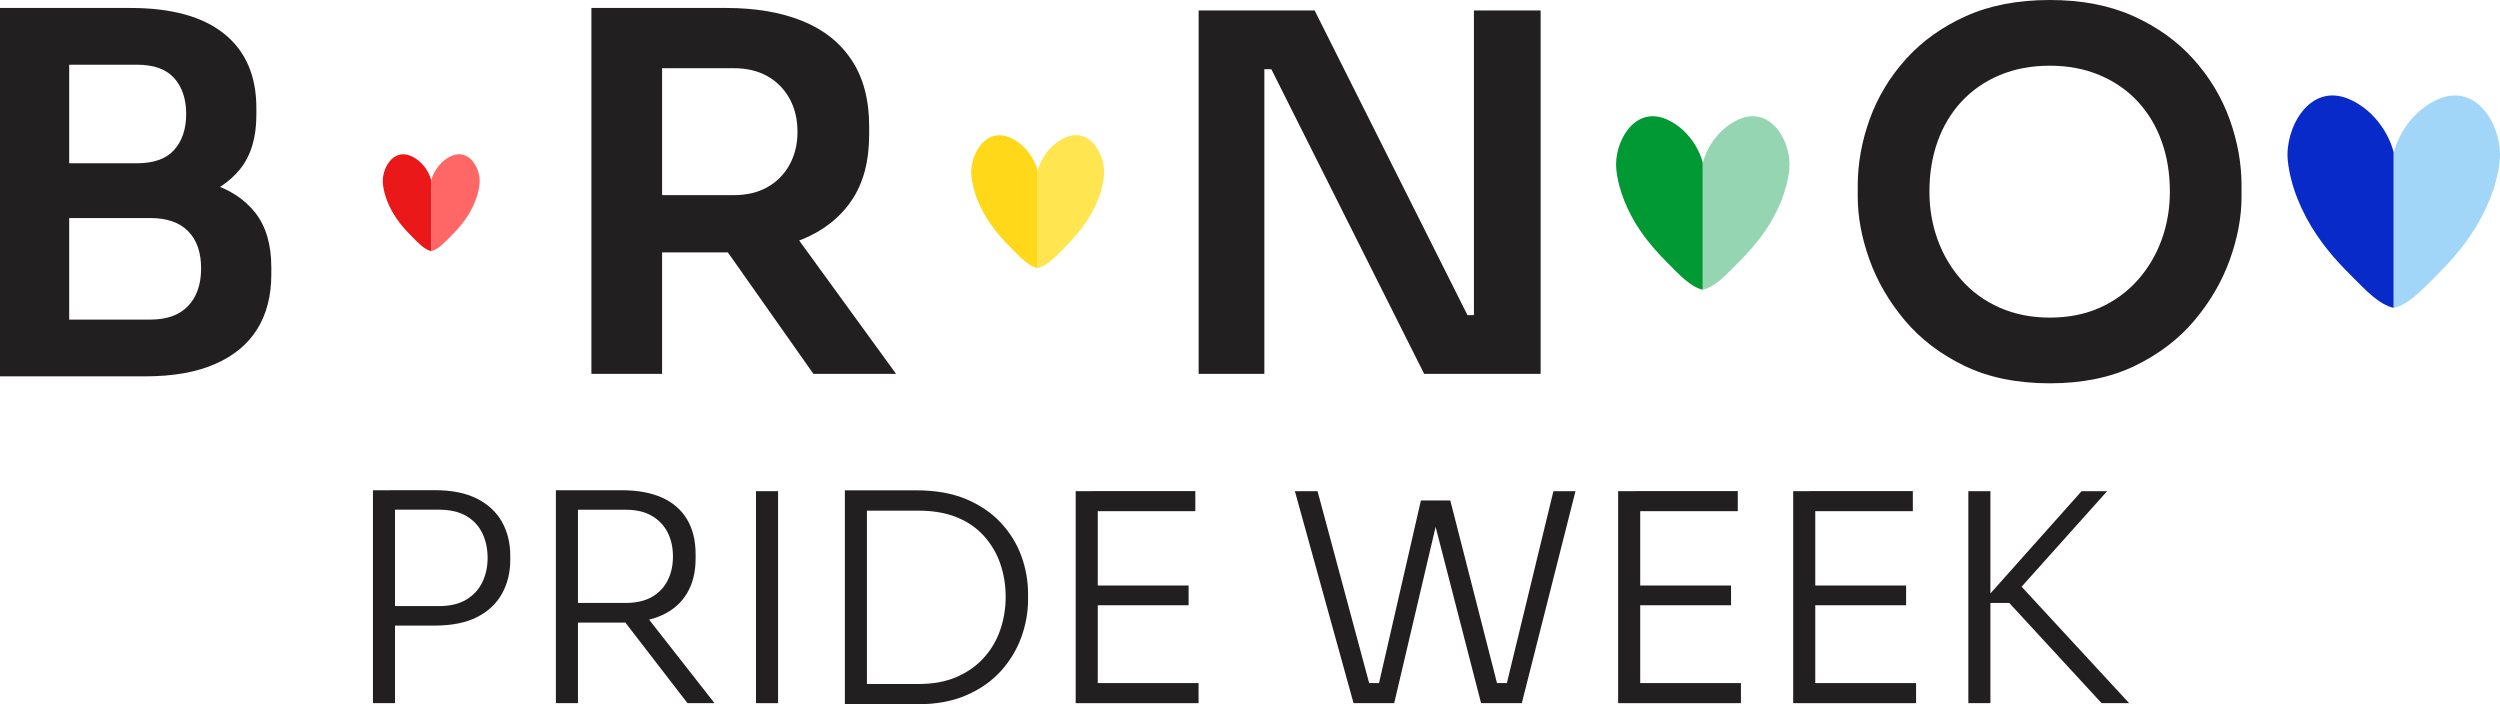
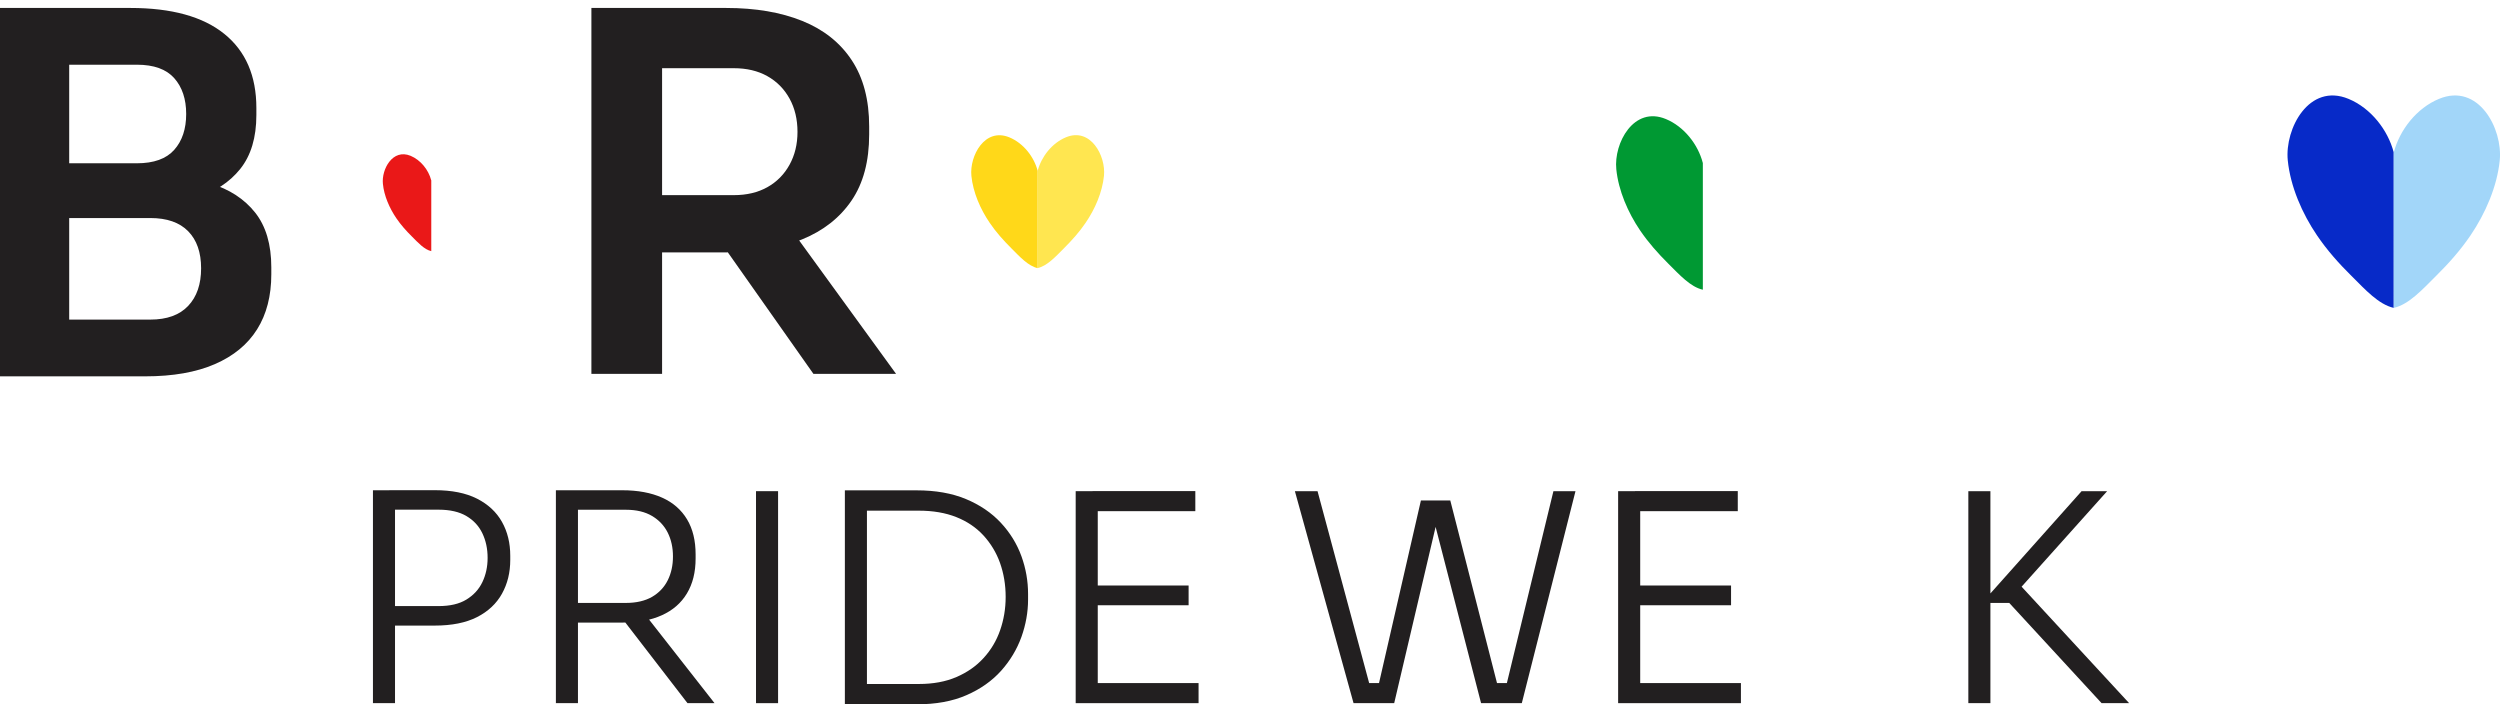
<svg xmlns="http://www.w3.org/2000/svg" width="301.32" height="84.89" version="1.1" viewBox="0 0 301.32 84.89" xml:space="preserve">
  <style type="text/css">
	.st0{fill:#FFD819;}
	.st1{fill:#E2B0C5;}
	.st2{fill:#FFA143;}
	.st3{fill:#FFE650;}
	.st4{fill:#E389AB;}
	.st5{fill:#77C7F0;}
	.st6{fill:#9D4EDD;}
	.st7{fill:#7209B7;}
	.st8{fill:#FF6600;}
	.st9{fill:#ACDCEF;}
	.st10{fill:#072AC8;}
	.st11{fill:#95D5B2;}
	.st12{fill:#A2D6F9;}
	.st13{fill:#EA1818;}
	.st14{fill:#FF6666;}
	.st15{fill:#009933;}
	.st16{fill:#221F20;}
	.st17{display:none;fill:#DA4036;}
	.st18{display:none;fill:#F9D447;}
	.st19{display:none;fill:#1D864C;}
	.st20{display:none;fill:#444898;}
	.st21{clip-path:url(#SVGID_00000134216161087062053820000009910961939400504506_);fill:#FFD819;}
	.st22{clip-path:url(#SVGID_00000134216161087062053820000009910961939400504506_);fill:#E2B0C5;}
	.st23{clip-path:url(#SVGID_00000134216161087062053820000009910961939400504506_);fill:#FFA143;}
	.st24{clip-path:url(#SVGID_00000134216161087062053820000009910961939400504506_);fill:#FFE650;}
	.st25{clip-path:url(#SVGID_00000134216161087062053820000009910961939400504506_);fill:#E389AB;}
	.st26{clip-path:url(#SVGID_00000134216161087062053820000009910961939400504506_);fill:#77C7F0;}
	.st27{clip-path:url(#SVGID_00000134216161087062053820000009910961939400504506_);fill:#9D4EDD;}
	.st28{clip-path:url(#SVGID_00000134216161087062053820000009910961939400504506_);fill:#7209B7;}
	.st29{clip-path:url(#SVGID_00000134216161087062053820000009910961939400504506_);fill:#FF6600;}
	.st30{clip-path:url(#SVGID_00000134216161087062053820000009910961939400504506_);fill:#ACDCEF;}
	.st31{clip-path:url(#SVGID_00000134216161087062053820000009910961939400504506_);fill:#072AC8;}
	.st32{clip-path:url(#SVGID_00000134216161087062053820000009910961939400504506_);fill:#95D5B2;}
	.st33{clip-path:url(#SVGID_00000134216161087062053820000009910961939400504506_);fill:#A2D6F9;}
	.st34{clip-path:url(#SVGID_00000134216161087062053820000009910961939400504506_);fill:#EA1818;}
	.st35{clip-path:url(#SVGID_00000134216161087062053820000009910961939400504506_);fill:#FF6666;}
	.st36{clip-path:url(#SVGID_00000134216161087062053820000009910961939400504506_);fill:#009933;}
	.st37{display:none;}
	.st38{fill:#FFFFFF;}
	.st39{clip-path:url(#SVGID_00000161601877208009905190000007098680057687463312_);fill:#FFD819;}
	.st40{clip-path:url(#SVGID_00000161601877208009905190000007098680057687463312_);fill:#E2B0C5;}
	.st41{clip-path:url(#SVGID_00000161601877208009905190000007098680057687463312_);fill:#FFA143;}
	.st42{clip-path:url(#SVGID_00000161601877208009905190000007098680057687463312_);fill:#FFE650;}
	.st43{clip-path:url(#SVGID_00000161601877208009905190000007098680057687463312_);fill:#E389AB;}
	.st44{clip-path:url(#SVGID_00000161601877208009905190000007098680057687463312_);fill:#77C7F0;}
	.st45{clip-path:url(#SVGID_00000161601877208009905190000007098680057687463312_);fill:#9D4EDD;}
	.st46{clip-path:url(#SVGID_00000161601877208009905190000007098680057687463312_);fill:#7209B7;}
	.st47{clip-path:url(#SVGID_00000161601877208009905190000007098680057687463312_);fill:#FF6600;}
	.st48{clip-path:url(#SVGID_00000161601877208009905190000007098680057687463312_);fill:#ACDCEF;}
	.st49{clip-path:url(#SVGID_00000161601877208009905190000007098680057687463312_);fill:#072AC8;}
	.st50{clip-path:url(#SVGID_00000161601877208009905190000007098680057687463312_);fill:#95D5B2;}
	.st51{clip-path:url(#SVGID_00000161601877208009905190000007098680057687463312_);fill:#A2D6F9;}
	.st52{clip-path:url(#SVGID_00000161601877208009905190000007098680057687463312_);fill:#EA1818;}
	.st53{clip-path:url(#SVGID_00000161601877208009905190000007098680057687463312_);fill:#FF6666;}
	.st54{clip-path:url(#SVGID_00000161601877208009905190000007098680057687463312_);fill:#009933;}
	.st55{clip-path:url(#SVGID_00000118387339411985536440000013635792665221633193_);fill:#FFD819;}
	.st56{clip-path:url(#SVGID_00000118387339411985536440000013635792665221633193_);fill:#E2B0C5;}
	.st57{clip-path:url(#SVGID_00000118387339411985536440000013635792665221633193_);fill:#FFA143;}
	.st58{clip-path:url(#SVGID_00000118387339411985536440000013635792665221633193_);fill:#FFE650;}
	.st59{clip-path:url(#SVGID_00000118387339411985536440000013635792665221633193_);fill:#E389AB;}
	.st60{clip-path:url(#SVGID_00000118387339411985536440000013635792665221633193_);fill:#77C7F0;}
	.st61{clip-path:url(#SVGID_00000118387339411985536440000013635792665221633193_);fill:#9D4EDD;}
	.st62{clip-path:url(#SVGID_00000118387339411985536440000013635792665221633193_);fill:#7209B7;}
	.st63{clip-path:url(#SVGID_00000118387339411985536440000013635792665221633193_);fill:#FF6600;}
	.st64{clip-path:url(#SVGID_00000118387339411985536440000013635792665221633193_);fill:#ACDCEF;}
	.st65{clip-path:url(#SVGID_00000118387339411985536440000013635792665221633193_);fill:#072AC8;}
	.st66{clip-path:url(#SVGID_00000118387339411985536440000013635792665221633193_);fill:#95D5B2;}
	.st67{clip-path:url(#SVGID_00000118387339411985536440000013635792665221633193_);fill:#A2D6F9;}
	.st68{clip-path:url(#SVGID_00000118387339411985536440000013635792665221633193_);fill:#EA1818;}
	.st69{clip-path:url(#SVGID_00000118387339411985536440000013635792665221633193_);fill:#FF6666;}
	.st70{clip-path:url(#SVGID_00000118387339411985536440000013635792665221633193_);fill:#009933;}
	.st71{clip-path:url(#SVGID_00000034067138226880687220000010303040632531668905_);fill:#FFD819;}
	.st72{clip-path:url(#SVGID_00000034067138226880687220000010303040632531668905_);fill:#E2B0C5;}
	.st73{clip-path:url(#SVGID_00000034067138226880687220000010303040632531668905_);fill:#FFA143;}
	.st74{clip-path:url(#SVGID_00000034067138226880687220000010303040632531668905_);fill:#FFE650;}
	.st75{clip-path:url(#SVGID_00000034067138226880687220000010303040632531668905_);fill:#E389AB;}
	.st76{clip-path:url(#SVGID_00000034067138226880687220000010303040632531668905_);fill:#77C7F0;}
	.st77{clip-path:url(#SVGID_00000034067138226880687220000010303040632531668905_);fill:#9D4EDD;}
	.st78{clip-path:url(#SVGID_00000034067138226880687220000010303040632531668905_);fill:#7209B7;}
	.st79{clip-path:url(#SVGID_00000034067138226880687220000010303040632531668905_);fill:#FF6600;}
	.st80{clip-path:url(#SVGID_00000034067138226880687220000010303040632531668905_);fill:#ACDCEF;}
	.st81{clip-path:url(#SVGID_00000034067138226880687220000010303040632531668905_);fill:#072AC8;}
	.st82{clip-path:url(#SVGID_00000034067138226880687220000010303040632531668905_);fill:#95D5B2;}
	.st83{clip-path:url(#SVGID_00000034067138226880687220000010303040632531668905_);fill:#A2D6F9;}
	.st84{clip-path:url(#SVGID_00000034067138226880687220000010303040632531668905_);fill:#EA1818;}
	.st85{clip-path:url(#SVGID_00000034067138226880687220000010303040632531668905_);fill:#FF6666;}
	.st86{clip-path:url(#SVGID_00000034067138226880687220000010303040632531668905_);fill:#009933;}
	.st87{clip-path:url(#SVGID_00000054259334595334161920000006811677914575962522_);fill:#FFD819;}
	.st88{clip-path:url(#SVGID_00000054259334595334161920000006811677914575962522_);fill:#E2B0C5;}
	.st89{clip-path:url(#SVGID_00000054259334595334161920000006811677914575962522_);fill:#FFA143;}
	.st90{clip-path:url(#SVGID_00000054259334595334161920000006811677914575962522_);fill:#FFE650;}
	.st91{clip-path:url(#SVGID_00000054259334595334161920000006811677914575962522_);fill:#E389AB;}
	.st92{clip-path:url(#SVGID_00000054259334595334161920000006811677914575962522_);fill:#77C7F0;}
	.st93{clip-path:url(#SVGID_00000054259334595334161920000006811677914575962522_);fill:#9D4EDD;}
	.st94{clip-path:url(#SVGID_00000054259334595334161920000006811677914575962522_);fill:#7209B7;}
	.st95{clip-path:url(#SVGID_00000054259334595334161920000006811677914575962522_);fill:#FF6600;}
	.st96{clip-path:url(#SVGID_00000054259334595334161920000006811677914575962522_);fill:#ACDCEF;}
	.st97{clip-path:url(#SVGID_00000054259334595334161920000006811677914575962522_);fill:#072AC8;}
	.st98{clip-path:url(#SVGID_00000054259334595334161920000006811677914575962522_);fill:#95D5B2;}
	.st99{clip-path:url(#SVGID_00000054259334595334161920000006811677914575962522_);fill:#A2D6F9;}
	.st100{clip-path:url(#SVGID_00000054259334595334161920000006811677914575962522_);fill:#EA1818;}
	.st101{clip-path:url(#SVGID_00000054259334595334161920000006811677914575962522_);fill:#FF6666;}
	.st102{clip-path:url(#SVGID_00000054259334595334161920000006811677914575962522_);fill:#009933;}
	.st103{clip-path:url(#SVGID_00000026886255837939708110000007408761511859638434_);fill:#FFD819;}
	.st104{clip-path:url(#SVGID_00000026886255837939708110000007408761511859638434_);fill:#E2B0C5;}
	.st105{clip-path:url(#SVGID_00000026886255837939708110000007408761511859638434_);fill:#FFA143;}
	.st106{clip-path:url(#SVGID_00000026886255837939708110000007408761511859638434_);fill:#FFE650;}
	.st107{clip-path:url(#SVGID_00000026886255837939708110000007408761511859638434_);fill:#E389AB;}
	.st108{clip-path:url(#SVGID_00000026886255837939708110000007408761511859638434_);fill:#77C7F0;}
	.st109{clip-path:url(#SVGID_00000026886255837939708110000007408761511859638434_);fill:#9D4EDD;}
	.st110{clip-path:url(#SVGID_00000026886255837939708110000007408761511859638434_);fill:#7209B7;}
	.st111{clip-path:url(#SVGID_00000026886255837939708110000007408761511859638434_);fill:#FF6600;}
	.st112{clip-path:url(#SVGID_00000026886255837939708110000007408761511859638434_);fill:#ACDCEF;}
	.st113{clip-path:url(#SVGID_00000026886255837939708110000007408761511859638434_);fill:#072AC8;}
	.st114{clip-path:url(#SVGID_00000026886255837939708110000007408761511859638434_);fill:#95D5B2;}
	.st115{clip-path:url(#SVGID_00000026886255837939708110000007408761511859638434_);fill:#A2D6F9;}
	.st116{clip-path:url(#SVGID_00000026886255837939708110000007408761511859638434_);fill:#EA1818;}
	.st117{clip-path:url(#SVGID_00000026886255837939708110000007408761511859638434_);fill:#FF6666;}
	.st118{clip-path:url(#SVGID_00000026886255837939708110000007408761511859638434_);fill:#009933;}
	.st119{clip-path:url(#SVGID_00000054977621408811090680000000809781294222718133_);fill:#FFD819;}
	.st120{clip-path:url(#SVGID_00000054977621408811090680000000809781294222718133_);fill:#E2B0C5;}
	.st121{clip-path:url(#SVGID_00000054977621408811090680000000809781294222718133_);fill:#FFA143;}
	.st122{clip-path:url(#SVGID_00000054977621408811090680000000809781294222718133_);fill:#FFE650;}
	.st123{clip-path:url(#SVGID_00000054977621408811090680000000809781294222718133_);fill:#E389AB;}
	.st124{clip-path:url(#SVGID_00000054977621408811090680000000809781294222718133_);fill:#77C7F0;}
	.st125{clip-path:url(#SVGID_00000054977621408811090680000000809781294222718133_);fill:#9D4EDD;}
	.st126{clip-path:url(#SVGID_00000054977621408811090680000000809781294222718133_);fill:#7209B7;}
	.st127{clip-path:url(#SVGID_00000054977621408811090680000000809781294222718133_);fill:#FF6600;}
	.st128{clip-path:url(#SVGID_00000054977621408811090680000000809781294222718133_);fill:#ACDCEF;}
	.st129{clip-path:url(#SVGID_00000054977621408811090680000000809781294222718133_);fill:#072AC8;}
	.st130{clip-path:url(#SVGID_00000054977621408811090680000000809781294222718133_);fill:#95D5B2;}
	.st131{clip-path:url(#SVGID_00000054977621408811090680000000809781294222718133_);fill:#A2D6F9;}
	.st132{clip-path:url(#SVGID_00000054977621408811090680000000809781294222718133_);fill:#EA1818;}
	.st133{clip-path:url(#SVGID_00000054977621408811090680000000809781294222718133_);fill:#FF6666;}
	.st134{clip-path:url(#SVGID_00000054977621408811090680000000809781294222718133_);fill:#009933;}
	.st135{clip-path:url(#SVGID_00000097499818938605557920000015278036038165384884_);fill:#FFD819;}
	.st136{clip-path:url(#SVGID_00000097499818938605557920000015278036038165384884_);fill:#E2B0C5;}
	.st137{clip-path:url(#SVGID_00000097499818938605557920000015278036038165384884_);fill:#FFA143;}
	.st138{clip-path:url(#SVGID_00000097499818938605557920000015278036038165384884_);fill:#FFE650;}
	.st139{clip-path:url(#SVGID_00000097499818938605557920000015278036038165384884_);fill:#E389AB;}
	.st140{clip-path:url(#SVGID_00000097499818938605557920000015278036038165384884_);fill:#77C7F0;}
	.st141{clip-path:url(#SVGID_00000097499818938605557920000015278036038165384884_);fill:#9D4EDD;}
	.st142{clip-path:url(#SVGID_00000097499818938605557920000015278036038165384884_);fill:#7209B7;}
	.st143{clip-path:url(#SVGID_00000097499818938605557920000015278036038165384884_);fill:#FF6600;}
	.st144{clip-path:url(#SVGID_00000097499818938605557920000015278036038165384884_);fill:#ACDCEF;}
	.st145{clip-path:url(#SVGID_00000097499818938605557920000015278036038165384884_);fill:#072AC8;}
	.st146{clip-path:url(#SVGID_00000097499818938605557920000015278036038165384884_);fill:#95D5B2;}
	.st147{clip-path:url(#SVGID_00000097499818938605557920000015278036038165384884_);fill:#A2D6F9;}
	.st148{clip-path:url(#SVGID_00000097499818938605557920000015278036038165384884_);fill:#EA1818;}
	.st149{clip-path:url(#SVGID_00000097499818938605557920000015278036038165384884_);fill:#FF6666;}
	.st150{clip-path:url(#SVGID_00000097499818938605557920000015278036038165384884_);fill:#009933;}
	.st151{display:none;fill:#FFFFFF;}
	.st152{clip-path:url(#SVGID_00000165937916577682764280000002073660003802789040_);fill:#FFD819;}
	.st153{clip-path:url(#SVGID_00000165937916577682764280000002073660003802789040_);fill:#E2B0C5;}
	.st154{clip-path:url(#SVGID_00000165937916577682764280000002073660003802789040_);fill:#FFA143;}
	.st155{clip-path:url(#SVGID_00000165937916577682764280000002073660003802789040_);fill:#FFE650;}
	.st156{clip-path:url(#SVGID_00000165937916577682764280000002073660003802789040_);fill:#E389AB;}
	.st157{clip-path:url(#SVGID_00000165937916577682764280000002073660003802789040_);fill:#77C7F0;}
	.st158{clip-path:url(#SVGID_00000165937916577682764280000002073660003802789040_);fill:#9D4EDD;}
	.st159{clip-path:url(#SVGID_00000165937916577682764280000002073660003802789040_);fill:#7209B7;}
	.st160{clip-path:url(#SVGID_00000165937916577682764280000002073660003802789040_);fill:#FF6600;}
	.st161{clip-path:url(#SVGID_00000165937916577682764280000002073660003802789040_);fill:#ACDCEF;}
	.st162{clip-path:url(#SVGID_00000165937916577682764280000002073660003802789040_);fill:#072AC8;}
	.st163{clip-path:url(#SVGID_00000165937916577682764280000002073660003802789040_);fill:#95D5B2;}
	.st164{clip-path:url(#SVGID_00000165937916577682764280000002073660003802789040_);fill:#A2D6F9;}
	.st165{clip-path:url(#SVGID_00000165937916577682764280000002073660003802789040_);fill:#EA1818;}
	.st166{clip-path:url(#SVGID_00000165937916577682764280000002073660003802789040_);fill:#FF6666;}
	.st167{clip-path:url(#SVGID_00000165937916577682764280000002073660003802789040_);fill:#009933;}
	.st168{display:inline;}
	.st169{display:inline;fill:#EA1818;}
	.st170{display:inline;fill:#FF6666;}
	.st171{display:inline;fill:#FFD819;}
	.st172{display:inline;fill:#FFE650;}
	.st173{display:inline;fill:#009933;}
	.st174{display:inline;fill:#95D5B2;}
	.st175{display:inline;fill:#072AC8;}
	.st176{display:inline;fill:#A2D6F9;}
	.st177{clip-path:url(#SVGID_00000047037268601346914600000017828364773028796560_);fill:#FFD819;}
	.st178{clip-path:url(#SVGID_00000047037268601346914600000017828364773028796560_);fill:#E2B0C5;}
	.st179{clip-path:url(#SVGID_00000047037268601346914600000017828364773028796560_);fill:#FFA143;}
	.st180{clip-path:url(#SVGID_00000047037268601346914600000017828364773028796560_);fill:#FFE650;}
	.st181{clip-path:url(#SVGID_00000047037268601346914600000017828364773028796560_);fill:#E389AB;}
	.st182{clip-path:url(#SVGID_00000047037268601346914600000017828364773028796560_);fill:#77C7F0;}
	.st183{clip-path:url(#SVGID_00000047037268601346914600000017828364773028796560_);fill:#9D4EDD;}
	.st184{clip-path:url(#SVGID_00000047037268601346914600000017828364773028796560_);fill:#7209B7;}
	.st185{clip-path:url(#SVGID_00000047037268601346914600000017828364773028796560_);fill:#FF6600;}
	.st186{clip-path:url(#SVGID_00000047037268601346914600000017828364773028796560_);fill:#ACDCEF;}
	.st187{clip-path:url(#SVGID_00000047037268601346914600000017828364773028796560_);fill:#072AC8;}
	.st188{clip-path:url(#SVGID_00000047037268601346914600000017828364773028796560_);fill:#95D5B2;}
	.st189{clip-path:url(#SVGID_00000047037268601346914600000017828364773028796560_);fill:#A2D6F9;}
	.st190{clip-path:url(#SVGID_00000047037268601346914600000017828364773028796560_);fill:#EA1818;}
	.st191{clip-path:url(#SVGID_00000047037268601346914600000017828364773028796560_);fill:#FF6666;}
	.st192{clip-path:url(#SVGID_00000047037268601346914600000017828364773028796560_);fill:#009933;}
	.st193{fill:#FF595E;}
	.st194{fill:#FFDD1F;}
	.st195{fill:#FFF185;}
	.st196{fill:#208B3A;}
	.st197{fill:#3F37C9;}
	.st198{fill:#BDE0FE;}
	.st199{clip-path:url(#SVGID_00000073002276463987640040000013586215552675737514_);}
	.st200{clip-path:url(#SVGID_00000078034109908556089670000002943803781858447527_);fill:#FFD819;}
	.st201{clip-path:url(#SVGID_00000078034109908556089670000002943803781858447527_);fill:#E2B0C5;}
	.st202{clip-path:url(#SVGID_00000078034109908556089670000002943803781858447527_);fill:#FFA143;}
	.st203{clip-path:url(#SVGID_00000078034109908556089670000002943803781858447527_);fill:#FFE650;}
	.st204{clip-path:url(#SVGID_00000078034109908556089670000002943803781858447527_);fill:#E389AB;}
	.st205{clip-path:url(#SVGID_00000078034109908556089670000002943803781858447527_);fill:#77C7F0;}
	.st206{clip-path:url(#SVGID_00000078034109908556089670000002943803781858447527_);fill:#9D4EDD;}
	.st207{clip-path:url(#SVGID_00000078034109908556089670000002943803781858447527_);fill:#7209B7;}
	.st208{clip-path:url(#SVGID_00000078034109908556089670000002943803781858447527_);fill:#FF6600;}
	.st209{clip-path:url(#SVGID_00000078034109908556089670000002943803781858447527_);fill:#ACDCEF;}
	.st210{clip-path:url(#SVGID_00000078034109908556089670000002943803781858447527_);fill:#072AC8;}
	.st211{clip-path:url(#SVGID_00000078034109908556089670000002943803781858447527_);fill:#95D5B2;}
	.st212{clip-path:url(#SVGID_00000078034109908556089670000002943803781858447527_);fill:#A2D6F9;}
	.st213{clip-path:url(#SVGID_00000078034109908556089670000002943803781858447527_);fill:#EA1818;}
	.st214{clip-path:url(#SVGID_00000078034109908556089670000002943803781858447527_);fill:#FF6666;}
	.st215{clip-path:url(#SVGID_00000078034109908556089670000002943803781858447527_);fill:#009933;}
	.st216{fill:#FE0000;}
	.st217{clip-path:url(#SVGID_00000176763060738720617640000001202730500919844992_);fill:#FFD819;}
	.st218{clip-path:url(#SVGID_00000176763060738720617640000001202730500919844992_);fill:#E2B0C5;}
	.st219{clip-path:url(#SVGID_00000176763060738720617640000001202730500919844992_);fill:#FFA143;}
	.st220{clip-path:url(#SVGID_00000176763060738720617640000001202730500919844992_);fill:#FFE650;}
	.st221{clip-path:url(#SVGID_00000176763060738720617640000001202730500919844992_);fill:#E389AB;}
	.st222{clip-path:url(#SVGID_00000176763060738720617640000001202730500919844992_);fill:#77C7F0;}
	.st223{clip-path:url(#SVGID_00000176763060738720617640000001202730500919844992_);fill:#9D4EDD;}
	.st224{clip-path:url(#SVGID_00000176763060738720617640000001202730500919844992_);fill:#7209B7;}
	.st225{clip-path:url(#SVGID_00000176763060738720617640000001202730500919844992_);fill:#FF6600;}
	.st226{clip-path:url(#SVGID_00000176763060738720617640000001202730500919844992_);fill:#ACDCEF;}
	.st227{clip-path:url(#SVGID_00000176763060738720617640000001202730500919844992_);fill:#072AC8;}
	.st228{clip-path:url(#SVGID_00000176763060738720617640000001202730500919844992_);fill:#95D5B2;}
	.st229{clip-path:url(#SVGID_00000176763060738720617640000001202730500919844992_);fill:#A2D6F9;}
	.st230{clip-path:url(#SVGID_00000176763060738720617640000001202730500919844992_);fill:#EA1818;}
	.st231{clip-path:url(#SVGID_00000176763060738720617640000001202730500919844992_);fill:#FF6666;}
	.st232{clip-path:url(#SVGID_00000176763060738720617640000001202730500919844992_);fill:#009933;}
	.st233{clip-path:url(#SVGID_00000000194188043085060070000009828006180411259825_);fill:#FFD819;}
	.st234{clip-path:url(#SVGID_00000000194188043085060070000009828006180411259825_);fill:#E2B0C5;}
	.st235{clip-path:url(#SVGID_00000000194188043085060070000009828006180411259825_);fill:#FFA143;}
	.st236{clip-path:url(#SVGID_00000000194188043085060070000009828006180411259825_);fill:#FFE650;}
	.st237{clip-path:url(#SVGID_00000000194188043085060070000009828006180411259825_);fill:#E389AB;}
	.st238{clip-path:url(#SVGID_00000000194188043085060070000009828006180411259825_);fill:#77C7F0;}
	.st239{clip-path:url(#SVGID_00000000194188043085060070000009828006180411259825_);fill:#9D4EDD;}
	.st240{clip-path:url(#SVGID_00000000194188043085060070000009828006180411259825_);fill:#7209B7;}
	.st241{clip-path:url(#SVGID_00000000194188043085060070000009828006180411259825_);fill:#FF6600;}
	.st242{clip-path:url(#SVGID_00000000194188043085060070000009828006180411259825_);fill:#ACDCEF;}
	.st243{clip-path:url(#SVGID_00000000194188043085060070000009828006180411259825_);fill:#072AC8;}
	.st244{clip-path:url(#SVGID_00000000194188043085060070000009828006180411259825_);fill:#95D5B2;}
	.st245{clip-path:url(#SVGID_00000000194188043085060070000009828006180411259825_);fill:#A2D6F9;}
	.st246{clip-path:url(#SVGID_00000000194188043085060070000009828006180411259825_);fill:#EA1818;}
	.st247{clip-path:url(#SVGID_00000000194188043085060070000009828006180411259825_);fill:#FF6666;}
	.st248{clip-path:url(#SVGID_00000000194188043085060070000009828006180411259825_);fill:#009933;}
	.st249{clip-path:url(#SVGID_00000097459674854527549880000001388757981757229489_);fill:#FFD819;}
	.st250{clip-path:url(#SVGID_00000097459674854527549880000001388757981757229489_);fill:#E2B0C5;}
	.st251{clip-path:url(#SVGID_00000097459674854527549880000001388757981757229489_);fill:#FFA143;}
	.st252{clip-path:url(#SVGID_00000097459674854527549880000001388757981757229489_);fill:#FFE650;}
	.st253{clip-path:url(#SVGID_00000097459674854527549880000001388757981757229489_);fill:#E389AB;}
	.st254{clip-path:url(#SVGID_00000097459674854527549880000001388757981757229489_);fill:#77C7F0;}
	.st255{clip-path:url(#SVGID_00000097459674854527549880000001388757981757229489_);fill:#9D4EDD;}
	.st256{clip-path:url(#SVGID_00000097459674854527549880000001388757981757229489_);fill:#7209B7;}
	.st257{clip-path:url(#SVGID_00000097459674854527549880000001388757981757229489_);fill:#FF6600;}
	.st258{clip-path:url(#SVGID_00000097459674854527549880000001388757981757229489_);fill:#ACDCEF;}
	.st259{clip-path:url(#SVGID_00000097459674854527549880000001388757981757229489_);fill:#072AC8;}
	.st260{clip-path:url(#SVGID_00000097459674854527549880000001388757981757229489_);fill:#95D5B2;}
	.st261{clip-path:url(#SVGID_00000097459674854527549880000001388757981757229489_);fill:#A2D6F9;}
	.st262{clip-path:url(#SVGID_00000097459674854527549880000001388757981757229489_);fill:#EA1818;}
	.st263{clip-path:url(#SVGID_00000097459674854527549880000001388757981757229489_);fill:#FF6666;}
	.st264{clip-path:url(#SVGID_00000097459674854527549880000001388757981757229489_);fill:#009933;}
	.st265{clip-path:url(#SVGID_00000083795956187050120300000001285940464877234833_);fill:#FFD819;}
	.st266{clip-path:url(#SVGID_00000083795956187050120300000001285940464877234833_);fill:#E2B0C5;}
	.st267{clip-path:url(#SVGID_00000083795956187050120300000001285940464877234833_);fill:#FFA143;}
	.st268{clip-path:url(#SVGID_00000083795956187050120300000001285940464877234833_);fill:#FFE650;}
	.st269{clip-path:url(#SVGID_00000083795956187050120300000001285940464877234833_);fill:#E389AB;}
	.st270{clip-path:url(#SVGID_00000083795956187050120300000001285940464877234833_);fill:#77C7F0;}
	.st271{clip-path:url(#SVGID_00000083795956187050120300000001285940464877234833_);fill:#9D4EDD;}
	.st272{clip-path:url(#SVGID_00000083795956187050120300000001285940464877234833_);fill:#7209B7;}
	.st273{clip-path:url(#SVGID_00000083795956187050120300000001285940464877234833_);fill:#FF6600;}
	.st274{clip-path:url(#SVGID_00000083795956187050120300000001285940464877234833_);fill:#ACDCEF;}
	.st275{clip-path:url(#SVGID_00000083795956187050120300000001285940464877234833_);fill:#072AC8;}
	.st276{clip-path:url(#SVGID_00000083795956187050120300000001285940464877234833_);fill:#95D5B2;}
	.st277{clip-path:url(#SVGID_00000083795956187050120300000001285940464877234833_);fill:#A2D6F9;}
	.st278{clip-path:url(#SVGID_00000083795956187050120300000001285940464877234833_);fill:#EA1818;}
	.st279{clip-path:url(#SVGID_00000083795956187050120300000001285940464877234833_);fill:#FF6666;}
	.st280{clip-path:url(#SVGID_00000083795956187050120300000001285940464877234833_);fill:#009933;}
	.st281{clip-path:url(#SVGID_00000036250528807822437860000002815587538694321557_);fill:#FFD819;}
	.st282{clip-path:url(#SVGID_00000036250528807822437860000002815587538694321557_);fill:#E2B0C5;}
	.st283{clip-path:url(#SVGID_00000036250528807822437860000002815587538694321557_);fill:#FFA143;}
	.st284{clip-path:url(#SVGID_00000036250528807822437860000002815587538694321557_);fill:#FFE650;}
	.st285{clip-path:url(#SVGID_00000036250528807822437860000002815587538694321557_);fill:#E389AB;}
	.st286{clip-path:url(#SVGID_00000036250528807822437860000002815587538694321557_);fill:#77C7F0;}
	.st287{clip-path:url(#SVGID_00000036250528807822437860000002815587538694321557_);fill:#9D4EDD;}
	.st288{clip-path:url(#SVGID_00000036250528807822437860000002815587538694321557_);fill:#7209B7;}
	.st289{clip-path:url(#SVGID_00000036250528807822437860000002815587538694321557_);fill:#FF6600;}
	.st290{clip-path:url(#SVGID_00000036250528807822437860000002815587538694321557_);fill:#ACDCEF;}
	.st291{clip-path:url(#SVGID_00000036250528807822437860000002815587538694321557_);fill:#072AC8;}
	.st292{clip-path:url(#SVGID_00000036250528807822437860000002815587538694321557_);fill:#95D5B2;}
	.st293{clip-path:url(#SVGID_00000036250528807822437860000002815587538694321557_);fill:#A2D6F9;}
	.st294{clip-path:url(#SVGID_00000036250528807822437860000002815587538694321557_);fill:#EA1818;}
	.st295{clip-path:url(#SVGID_00000036250528807822437860000002815587538694321557_);fill:#FF6666;}
	.st296{clip-path:url(#SVGID_00000036250528807822437860000002815587538694321557_);fill:#009933;}
	.st297{clip-path:url(#SVGID_00000031206905056121477510000000895749077050173058_);fill:#FFD819;}
	.st298{clip-path:url(#SVGID_00000031206905056121477510000000895749077050173058_);fill:#E2B0C5;}
	.st299{clip-path:url(#SVGID_00000031206905056121477510000000895749077050173058_);fill:#FFA143;}
	.st300{clip-path:url(#SVGID_00000031206905056121477510000000895749077050173058_);fill:#FFE650;}
	.st301{clip-path:url(#SVGID_00000031206905056121477510000000895749077050173058_);fill:#E389AB;}
	.st302{clip-path:url(#SVGID_00000031206905056121477510000000895749077050173058_);fill:#77C7F0;}
	.st303{clip-path:url(#SVGID_00000031206905056121477510000000895749077050173058_);fill:#9D4EDD;}
	.st304{clip-path:url(#SVGID_00000031206905056121477510000000895749077050173058_);fill:#7209B7;}
	.st305{clip-path:url(#SVGID_00000031206905056121477510000000895749077050173058_);fill:#FF6600;}
	.st306{clip-path:url(#SVGID_00000031206905056121477510000000895749077050173058_);fill:#ACDCEF;}
	.st307{clip-path:url(#SVGID_00000031206905056121477510000000895749077050173058_);fill:#072AC8;}
	.st308{clip-path:url(#SVGID_00000031206905056121477510000000895749077050173058_);fill:#95D5B2;}
	.st309{clip-path:url(#SVGID_00000031206905056121477510000000895749077050173058_);fill:#A2D6F9;}
	.st310{clip-path:url(#SVGID_00000031206905056121477510000000895749077050173058_);fill:#EA1818;}
	.st311{clip-path:url(#SVGID_00000031206905056121477510000000895749077050173058_);fill:#FF6666;}
	.st312{clip-path:url(#SVGID_00000031206905056121477510000000895749077050173058_);fill:#009933;}
	.st313{clip-path:url(#SVGID_00000171716468615915056290000003643894565932587908_);fill:#FFD819;}
	.st314{clip-path:url(#SVGID_00000171716468615915056290000003643894565932587908_);fill:#E2B0C5;}
	.st315{clip-path:url(#SVGID_00000171716468615915056290000003643894565932587908_);fill:#FFA143;}
	.st316{clip-path:url(#SVGID_00000171716468615915056290000003643894565932587908_);fill:#FFE650;}
	.st317{clip-path:url(#SVGID_00000171716468615915056290000003643894565932587908_);fill:#E389AB;}
	.st318{clip-path:url(#SVGID_00000171716468615915056290000003643894565932587908_);fill:#77C7F0;}
	.st319{clip-path:url(#SVGID_00000171716468615915056290000003643894565932587908_);fill:#9D4EDD;}
	.st320{clip-path:url(#SVGID_00000171716468615915056290000003643894565932587908_);fill:#7209B7;}
	.st321{clip-path:url(#SVGID_00000171716468615915056290000003643894565932587908_);fill:#FF6600;}
	.st322{clip-path:url(#SVGID_00000171716468615915056290000003643894565932587908_);fill:#ACDCEF;}
	.st323{clip-path:url(#SVGID_00000171716468615915056290000003643894565932587908_);fill:#072AC8;}
	.st324{clip-path:url(#SVGID_00000171716468615915056290000003643894565932587908_);fill:#95D5B2;}
	.st325{clip-path:url(#SVGID_00000171716468615915056290000003643894565932587908_);fill:#A2D6F9;}
	.st326{clip-path:url(#SVGID_00000171716468615915056290000003643894565932587908_);fill:#EA1818;}
	.st327{clip-path:url(#SVGID_00000171716468615915056290000003643894565932587908_);fill:#FF6666;}
	.st328{clip-path:url(#SVGID_00000171716468615915056290000003643894565932587908_);fill:#009933;}
	.st329{clip-path:url(#SVGID_00000145021571490242632630000011907632345959418759_);fill:#FFD819;}
	.st330{clip-path:url(#SVGID_00000145021571490242632630000011907632345959418759_);fill:#E2B0C5;}
	.st331{clip-path:url(#SVGID_00000145021571490242632630000011907632345959418759_);fill:#FFA143;}
	.st332{clip-path:url(#SVGID_00000145021571490242632630000011907632345959418759_);fill:#FFE650;}
	.st333{clip-path:url(#SVGID_00000145021571490242632630000011907632345959418759_);fill:#E389AB;}
	.st334{clip-path:url(#SVGID_00000145021571490242632630000011907632345959418759_);fill:#77C7F0;}
	.st335{clip-path:url(#SVGID_00000145021571490242632630000011907632345959418759_);fill:#9D4EDD;}
	.st336{clip-path:url(#SVGID_00000145021571490242632630000011907632345959418759_);fill:#7209B7;}
	.st337{clip-path:url(#SVGID_00000145021571490242632630000011907632345959418759_);fill:#FF6600;}
	.st338{clip-path:url(#SVGID_00000145021571490242632630000011907632345959418759_);fill:#ACDCEF;}
	.st339{clip-path:url(#SVGID_00000145021571490242632630000011907632345959418759_);fill:#072AC8;}
	.st340{clip-path:url(#SVGID_00000145021571490242632630000011907632345959418759_);fill:#95D5B2;}
	.st341{clip-path:url(#SVGID_00000145021571490242632630000011907632345959418759_);fill:#A2D6F9;}
	.st342{clip-path:url(#SVGID_00000145021571490242632630000011907632345959418759_);fill:#EA1818;}
	.st343{clip-path:url(#SVGID_00000145021571490242632630000011907632345959418759_);fill:#FF6666;}
	.st344{clip-path:url(#SVGID_00000145021571490242632630000011907632345959418759_);fill:#009933;}
	.st345{clip-path:url(#SVGID_00000041981607506199307380000004837054499451034766_);fill:#FFD819;}
	.st346{clip-path:url(#SVGID_00000041981607506199307380000004837054499451034766_);fill:#E2B0C5;}
	.st347{clip-path:url(#SVGID_00000041981607506199307380000004837054499451034766_);fill:#FFA143;}
	.st348{clip-path:url(#SVGID_00000041981607506199307380000004837054499451034766_);fill:#FFE650;}
	.st349{clip-path:url(#SVGID_00000041981607506199307380000004837054499451034766_);fill:#E389AB;}
	.st350{clip-path:url(#SVGID_00000041981607506199307380000004837054499451034766_);fill:#77C7F0;}
	.st351{clip-path:url(#SVGID_00000041981607506199307380000004837054499451034766_);fill:#9D4EDD;}
	.st352{clip-path:url(#SVGID_00000041981607506199307380000004837054499451034766_);fill:#7209B7;}
	.st353{clip-path:url(#SVGID_00000041981607506199307380000004837054499451034766_);fill:#FF6600;}
	.st354{clip-path:url(#SVGID_00000041981607506199307380000004837054499451034766_);fill:#ACDCEF;}
	.st355{clip-path:url(#SVGID_00000041981607506199307380000004837054499451034766_);fill:#072AC8;}
	.st356{clip-path:url(#SVGID_00000041981607506199307380000004837054499451034766_);fill:#95D5B2;}
	.st357{clip-path:url(#SVGID_00000041981607506199307380000004837054499451034766_);fill:#A2D6F9;}
	.st358{clip-path:url(#SVGID_00000041981607506199307380000004837054499451034766_);fill:#EA1818;}
	.st359{clip-path:url(#SVGID_00000041981607506199307380000004837054499451034766_);fill:#FF6666;}
	.st360{clip-path:url(#SVGID_00000041981607506199307380000004837054499451034766_);fill:#009933;}
	.st361{clip-path:url(#SVGID_00000024701307246151405890000013116419610729760190_);fill:#FFD819;}
	.st362{clip-path:url(#SVGID_00000024701307246151405890000013116419610729760190_);fill:#E2B0C5;}
	.st363{clip-path:url(#SVGID_00000024701307246151405890000013116419610729760190_);fill:#FFA143;}
	.st364{clip-path:url(#SVGID_00000024701307246151405890000013116419610729760190_);fill:#FFE650;}
	.st365{clip-path:url(#SVGID_00000024701307246151405890000013116419610729760190_);fill:#E389AB;}
	.st366{clip-path:url(#SVGID_00000024701307246151405890000013116419610729760190_);fill:#77C7F0;}
	.st367{clip-path:url(#SVGID_00000024701307246151405890000013116419610729760190_);fill:#9D4EDD;}
	.st368{clip-path:url(#SVGID_00000024701307246151405890000013116419610729760190_);fill:#7209B7;}
	.st369{clip-path:url(#SVGID_00000024701307246151405890000013116419610729760190_);fill:#FF6600;}
	.st370{clip-path:url(#SVGID_00000024701307246151405890000013116419610729760190_);fill:#ACDCEF;}
	.st371{clip-path:url(#SVGID_00000024701307246151405890000013116419610729760190_);fill:#072AC8;}
	.st372{clip-path:url(#SVGID_00000024701307246151405890000013116419610729760190_);fill:#95D5B2;}
	.st373{clip-path:url(#SVGID_00000024701307246151405890000013116419610729760190_);fill:#A2D6F9;}
	.st374{clip-path:url(#SVGID_00000024701307246151405890000013116419610729760190_);fill:#EA1818;}
	.st375{clip-path:url(#SVGID_00000024701307246151405890000013116419610729760190_);fill:#FF6666;}
	.st376{clip-path:url(#SVGID_00000024701307246151405890000013116419610729760190_);fill:#009933;}
	.st377{clip-path:url(#SVGID_00000133516197184921390590000011743912940517768090_);fill:#FFD819;}
	.st378{clip-path:url(#SVGID_00000133516197184921390590000011743912940517768090_);fill:#E2B0C5;}
	.st379{clip-path:url(#SVGID_00000133516197184921390590000011743912940517768090_);fill:#FFA143;}
	.st380{clip-path:url(#SVGID_00000133516197184921390590000011743912940517768090_);fill:#FFE650;}
	.st381{clip-path:url(#SVGID_00000133516197184921390590000011743912940517768090_);fill:#E389AB;}
	.st382{clip-path:url(#SVGID_00000133516197184921390590000011743912940517768090_);fill:#77C7F0;}
	.st383{clip-path:url(#SVGID_00000133516197184921390590000011743912940517768090_);fill:#9D4EDD;}
	.st384{clip-path:url(#SVGID_00000133516197184921390590000011743912940517768090_);fill:#7209B7;}
	.st385{clip-path:url(#SVGID_00000133516197184921390590000011743912940517768090_);fill:#FF6600;}
	.st386{clip-path:url(#SVGID_00000133516197184921390590000011743912940517768090_);fill:#ACDCEF;}
	.st387{clip-path:url(#SVGID_00000133516197184921390590000011743912940517768090_);fill:#072AC8;}
	.st388{clip-path:url(#SVGID_00000133516197184921390590000011743912940517768090_);fill:#95D5B2;}
	.st389{clip-path:url(#SVGID_00000133516197184921390590000011743912940517768090_);fill:#A2D6F9;}
	.st390{clip-path:url(#SVGID_00000133516197184921390590000011743912940517768090_);fill:#EA1818;}
	.st391{clip-path:url(#SVGID_00000133516197184921390590000011743912940517768090_);fill:#FF6666;}
	.st392{clip-path:url(#SVGID_00000133516197184921390590000011743912940517768090_);fill:#009933;}
	.st393{clip-path:url(#SVGID_00000177469790302754805770000002151981709664648361_);fill:#FFD819;}
	.st394{clip-path:url(#SVGID_00000177469790302754805770000002151981709664648361_);fill:#E2B0C5;}
	.st395{clip-path:url(#SVGID_00000177469790302754805770000002151981709664648361_);fill:#FFA143;}
	.st396{clip-path:url(#SVGID_00000177469790302754805770000002151981709664648361_);fill:#FFE650;}
	.st397{clip-path:url(#SVGID_00000177469790302754805770000002151981709664648361_);fill:#E389AB;}
	.st398{clip-path:url(#SVGID_00000177469790302754805770000002151981709664648361_);fill:#77C7F0;}
	.st399{clip-path:url(#SVGID_00000177469790302754805770000002151981709664648361_);fill:#9D4EDD;}
	.st400{clip-path:url(#SVGID_00000177469790302754805770000002151981709664648361_);fill:#7209B7;}
	.st401{clip-path:url(#SVGID_00000177469790302754805770000002151981709664648361_);fill:#FF6600;}
	.st402{clip-path:url(#SVGID_00000177469790302754805770000002151981709664648361_);fill:#ACDCEF;}
	.st403{clip-path:url(#SVGID_00000177469790302754805770000002151981709664648361_);fill:#072AC8;}
	.st404{clip-path:url(#SVGID_00000177469790302754805770000002151981709664648361_);fill:#95D5B2;}
	.st405{clip-path:url(#SVGID_00000177469790302754805770000002151981709664648361_);fill:#A2D6F9;}
	.st406{clip-path:url(#SVGID_00000177469790302754805770000002151981709664648361_);fill:#EA1818;}
	.st407{clip-path:url(#SVGID_00000177469790302754805770000002151981709664648361_);fill:#FF6666;}
	.st408{clip-path:url(#SVGID_00000177469790302754805770000002151981709664648361_);fill:#009933;}
	.st409{clip-path:url(#SVGID_00000024001528072370159940000014379032052735845280_);fill:#FFD819;}
	.st410{clip-path:url(#SVGID_00000024001528072370159940000014379032052735845280_);fill:#E2B0C5;}
	.st411{clip-path:url(#SVGID_00000024001528072370159940000014379032052735845280_);fill:#FFA143;}
	.st412{clip-path:url(#SVGID_00000024001528072370159940000014379032052735845280_);fill:#FFE650;}
	.st413{clip-path:url(#SVGID_00000024001528072370159940000014379032052735845280_);fill:#E389AB;}
	.st414{clip-path:url(#SVGID_00000024001528072370159940000014379032052735845280_);fill:#77C7F0;}
	.st415{clip-path:url(#SVGID_00000024001528072370159940000014379032052735845280_);fill:#9D4EDD;}
	.st416{clip-path:url(#SVGID_00000024001528072370159940000014379032052735845280_);fill:#7209B7;}
	.st417{clip-path:url(#SVGID_00000024001528072370159940000014379032052735845280_);fill:#FF6600;}
	.st418{clip-path:url(#SVGID_00000024001528072370159940000014379032052735845280_);fill:#ACDCEF;}
	.st419{clip-path:url(#SVGID_00000024001528072370159940000014379032052735845280_);fill:#072AC8;}
	.st420{clip-path:url(#SVGID_00000024001528072370159940000014379032052735845280_);fill:#95D5B2;}
	.st421{clip-path:url(#SVGID_00000024001528072370159940000014379032052735845280_);fill:#A2D6F9;}
	.st422{clip-path:url(#SVGID_00000024001528072370159940000014379032052735845280_);fill:#EA1818;}
	.st423{clip-path:url(#SVGID_00000024001528072370159940000014379032052735845280_);fill:#FF6666;}
	.st424{clip-path:url(#SVGID_00000024001528072370159940000014379032052735845280_);fill:#009933;}
	.st425{clip-path:url(#SVGID_00000119087822811839716350000008269812438334437271_);fill:#FFD819;}
	.st426{clip-path:url(#SVGID_00000119087822811839716350000008269812438334437271_);fill:#E2B0C5;}
	.st427{clip-path:url(#SVGID_00000119087822811839716350000008269812438334437271_);fill:#FFA143;}
	.st428{clip-path:url(#SVGID_00000119087822811839716350000008269812438334437271_);fill:#FFE650;}
	.st429{clip-path:url(#SVGID_00000119087822811839716350000008269812438334437271_);fill:#E389AB;}
	.st430{clip-path:url(#SVGID_00000119087822811839716350000008269812438334437271_);fill:#77C7F0;}
	.st431{clip-path:url(#SVGID_00000119087822811839716350000008269812438334437271_);fill:#9D4EDD;}
	.st432{clip-path:url(#SVGID_00000119087822811839716350000008269812438334437271_);fill:#7209B7;}
	.st433{clip-path:url(#SVGID_00000119087822811839716350000008269812438334437271_);fill:#FF6600;}
	.st434{clip-path:url(#SVGID_00000119087822811839716350000008269812438334437271_);fill:#ACDCEF;}
	.st435{clip-path:url(#SVGID_00000119087822811839716350000008269812438334437271_);fill:#072AC8;}
	.st436{clip-path:url(#SVGID_00000119087822811839716350000008269812438334437271_);fill:#95D5B2;}
	.st437{clip-path:url(#SVGID_00000119087822811839716350000008269812438334437271_);fill:#A2D6F9;}
	.st438{clip-path:url(#SVGID_00000119087822811839716350000008269812438334437271_);fill:#EA1818;}
	.st439{clip-path:url(#SVGID_00000119087822811839716350000008269812438334437271_);fill:#FF6666;}
	.st440{clip-path:url(#SVGID_00000119087822811839716350000008269812438334437271_);fill:#009933;}
	.st441{clip-path:url(#SVGID_00000121969138225177849380000003268875800202384016_);fill:#FFD819;}
	.st442{clip-path:url(#SVGID_00000121969138225177849380000003268875800202384016_);fill:#E2B0C5;}
	.st443{clip-path:url(#SVGID_00000121969138225177849380000003268875800202384016_);fill:#FFA143;}
	.st444{clip-path:url(#SVGID_00000121969138225177849380000003268875800202384016_);fill:#FFE650;}
	.st445{clip-path:url(#SVGID_00000121969138225177849380000003268875800202384016_);fill:#E389AB;}
	.st446{clip-path:url(#SVGID_00000121969138225177849380000003268875800202384016_);fill:#77C7F0;}
	.st447{clip-path:url(#SVGID_00000121969138225177849380000003268875800202384016_);fill:#9D4EDD;}
	.st448{clip-path:url(#SVGID_00000121969138225177849380000003268875800202384016_);fill:#7209B7;}
	.st449{clip-path:url(#SVGID_00000121969138225177849380000003268875800202384016_);fill:#FF6600;}
	.st450{clip-path:url(#SVGID_00000121969138225177849380000003268875800202384016_);fill:#ACDCEF;}
	.st451{clip-path:url(#SVGID_00000121969138225177849380000003268875800202384016_);fill:#072AC8;}
	.st452{clip-path:url(#SVGID_00000121969138225177849380000003268875800202384016_);fill:#95D5B2;}
	.st453{clip-path:url(#SVGID_00000121969138225177849380000003268875800202384016_);fill:#A2D6F9;}
	.st454{clip-path:url(#SVGID_00000121969138225177849380000003268875800202384016_);fill:#EA1818;}
	.st455{clip-path:url(#SVGID_00000121969138225177849380000003268875800202384016_);fill:#FF6666;}
	.st456{clip-path:url(#SVGID_00000121969138225177849380000003268875800202384016_);fill:#009933;}
	.st457{clip-path:url(#SVGID_00000033353472119014540320000005987608312515504558_);fill:#FFD819;}
	.st458{clip-path:url(#SVGID_00000033353472119014540320000005987608312515504558_);fill:#E2B0C5;}
	.st459{clip-path:url(#SVGID_00000033353472119014540320000005987608312515504558_);fill:#FFA143;}
	.st460{clip-path:url(#SVGID_00000033353472119014540320000005987608312515504558_);fill:#FFE650;}
	.st461{clip-path:url(#SVGID_00000033353472119014540320000005987608312515504558_);fill:#E389AB;}
	.st462{clip-path:url(#SVGID_00000033353472119014540320000005987608312515504558_);fill:#77C7F0;}
	.st463{clip-path:url(#SVGID_00000033353472119014540320000005987608312515504558_);fill:#9D4EDD;}
	.st464{clip-path:url(#SVGID_00000033353472119014540320000005987608312515504558_);fill:#7209B7;}
	.st465{clip-path:url(#SVGID_00000033353472119014540320000005987608312515504558_);fill:#FF6600;}
	.st466{clip-path:url(#SVGID_00000033353472119014540320000005987608312515504558_);fill:#ACDCEF;}
	.st467{clip-path:url(#SVGID_00000033353472119014540320000005987608312515504558_);fill:#072AC8;}
	.st468{clip-path:url(#SVGID_00000033353472119014540320000005987608312515504558_);fill:#95D5B2;}
	.st469{clip-path:url(#SVGID_00000033353472119014540320000005987608312515504558_);fill:#A2D6F9;}
	.st470{clip-path:url(#SVGID_00000033353472119014540320000005987608312515504558_);fill:#EA1818;}
	.st471{clip-path:url(#SVGID_00000033353472119014540320000005987608312515504558_);fill:#FF6666;}
	.st472{clip-path:url(#SVGID_00000033353472119014540320000005987608312515504558_);fill:#009933;}
</style>
  <g transform="translate(-112.78,-93.83)">
    <path class="st16" d="m157.73 178.58v-25.66h2.66v25.66zm1.96-9.35v-2.35h5.95c1.38 0 2.5-0.26 3.36-0.79s1.5-1.22 1.92-2.1 0.63-1.85 0.63-2.92c0-1.1-0.21-2.08-0.63-2.96s-1.06-1.57-1.92-2.08-1.98-0.77-3.36-0.77h-5.95v-2.35h5.49c2.05 0 3.75 0.34 5.09 1.02s2.34 1.61 3.01 2.8 1 2.55 1 4.09v0.49c0 1.52-0.33 2.88-1 4.08s-1.67 2.14-3.01 2.82-3.04 1.02-5.09 1.02z" />
    <path class="st16" d="m179.78 178.58v-25.66h2.66v25.66zm1.58-9.7v-2.38h6.86c1.26 0 2.31-0.25 3.15-0.73 0.84-0.49 1.47-1.16 1.89-2s0.63-1.8 0.63-2.87-0.21-2.03-0.63-2.87-1.05-1.51-1.89-2.01-1.89-0.75-3.15-0.75h-6.86v-2.35h6.41c1.89 0 3.49 0.3 4.81 0.89s2.32 1.47 3.01 2.62 1.03 2.56 1.03 4.22v0.49c0 1.66-0.35 3.06-1.05 4.22s-1.7 2.03-3.01 2.62c-1.31 0.6-2.91 0.89-4.79 0.89h-6.41zm14.28 9.7-8.71-11.3h3.12l8.85 11.3z" />
    <path class="st16" d="m203.9 178.58v-25.55h2.66v25.55z" />
    <path class="st16" d="m214.61 178.72v-25.79h2.66v25.79zm1.96 0v-2.45h6.96c1.73 0 3.24-0.28 4.53-0.84 1.3-0.56 2.39-1.32 3.27-2.29 0.89-0.97 1.55-2.08 1.99-3.34s0.67-2.6 0.67-4.02c0-1.47-0.23-2.83-0.68-4.1-0.45-1.26-1.13-2.37-2.01-3.33-0.89-0.96-1.98-1.69-3.27-2.2s-2.79-0.77-4.5-0.77h-6.96v-2.45h6.68c2.29 0 4.27 0.35 5.95 1.05s3.08 1.65 4.2 2.85 1.95 2.55 2.49 4.04 0.8 3.01 0.8 4.55v0.67c0 1.52-0.27 3.02-0.8 4.51-0.54 1.49-1.35 2.85-2.45 4.08-1.1 1.22-2.49 2.21-4.18 2.94-1.69 0.74-3.69 1.1-6 1.1z" />
    <path class="st16" d="m242.43 178.58v-25.55h2.66v25.55zm2.03-23.14v-2.42h12.39v2.42zm0 11.34v-2.38h11.58v2.38zm0 11.8v-2.42h12.78v2.42z" />
    <path class="st16" d="m275.92 178.58-7.07-25.55h2.73l6.41 23.83-1.23-0.7h3.4l-1.33 0.7 5.21-22.71h2.52l-5.74 24.43zm15.37 0-6.3-24.43h2.59l5.81 22.71-1.29-0.7h3.46l-1.33 0.7 5.78-23.83h2.66l-6.47 25.55z" />
    <path class="st16" d="m307.81 178.58v-25.55h2.66v25.55zm2.03-23.14v-2.42h12.39v2.42zm0 11.34v-2.38h11.58v2.38zm0 11.8v-2.42h12.77v2.42z" />
-     <path class="st16" d="m328.91 178.58v-25.55h2.66v25.55zm2.03-23.14v-2.42h12.39v2.42zm0 11.34v-2.38h11.58v2.38zm0 11.8v-2.42h12.78v2.42z" />
    <path class="st16" d="m350.02 178.58v-25.55h2.66v25.55zm16.06 0-11.13-12.08h-3.29l12.01-13.47h3.08l-11.06 12.35-0.25-1.92 13.96 15.12z" />
    <path class="st16" d="m112.78 139.19v-44.4h8.34v44.4zm7.14-20.46v-5.22h9.36c2.04 0 3.54-0.54 4.5-1.62s1.44-2.52 1.44-4.32-0.48-3.24-1.44-4.32-2.46-1.62-4.5-1.62h-9.36v-6.84h8.58c4.96 0 8.73 1.04 11.31 3.12s3.87 5.06 3.87 8.94v0.84c0 2.72-0.65 4.89-1.95 6.51s-3.09 2.78-5.37 3.48-4.9 1.05-7.86 1.05zm0 20.46v-6.84h10.98c2 0 3.52-0.55 4.56-1.65s1.56-2.61 1.56-4.53-0.52-3.41-1.56-4.47-2.56-1.59-4.56-1.59h-10.98v-5.22h10.38c2.92 0 5.53 0.35 7.83 1.05s4.1 1.87 5.4 3.51 1.95 3.84 1.95 6.6v0.84c0 2.6-0.57 4.81-1.71 6.63s-2.84 3.22-5.1 4.2-5.05 1.47-8.37 1.47z" />
    <path class="st16" d="m184.06 138.89v-44.1h8.52v44.1zm6-14.64v-6.9h11.16c1.56 0 2.91-0.32 4.05-0.96s2.03-1.54 2.67-2.7 0.96-2.48 0.96-3.96c0-1.52-0.32-2.86-0.96-4.02s-1.53-2.06-2.67-2.7-2.49-0.96-4.05-0.96h-11.16v-7.26h10.26c3.52 0 6.57 0.52 9.15 1.56s4.57 2.62 5.97 4.74 2.1 4.78 2.1 7.98v0.96c0 3.24-0.71 5.9-2.13 7.98s-3.41 3.64-5.97 4.68-5.6 1.56-9.12 1.56zm20.76 14.64-13.44-19.08h9.54l13.86 19.08z" />
-     <path class="st16" d="m257.25 138.89v-43.8h13.98l18.42 36.72h1.98l-1.2 1.08v-37.8h8.04v43.8h-14.04l-18.42-36.72h-2.04l1.2-1.08v37.8z" />
-     <path class="st16" d="m359.85 140.03c-3.96 0-7.39-0.7-10.29-2.1s-5.3-3.23-7.2-5.49-3.32-4.7-4.26-7.32-1.41-5.15-1.41-7.59v-1.32c0-2.68 0.48-5.35 1.44-8.01s2.41-5.07 4.35-7.23 4.35-3.89 7.23-5.19 6.26-1.95 10.14-1.95c3.84 0 7.2 0.65 10.08 1.95s5.29 3.03 7.23 5.19 3.39 4.57 4.35 7.23 1.44 5.33 1.44 8.01v1.32c0 2.44-0.47 4.97-1.41 7.59s-2.36 5.06-4.26 7.32-4.3 4.09-7.2 5.49-6.31 2.1-10.23 2.1zm0-7.92c2.24 0 4.25-0.4 6.03-1.2s3.3-1.91 4.56-3.33 2.22-3.04 2.88-4.86 0.99-3.75 0.99-5.79c0-2.2-0.33-4.22-0.99-6.06s-1.62-3.44-2.88-4.8-2.79-2.42-4.59-3.18-3.8-1.14-6-1.14c-2.24 0-4.26 0.38-6.06 1.14s-3.33 1.82-4.59 3.18-2.22 2.96-2.88 4.8-0.99 3.86-0.99 6.06c0 2.04 0.33 3.97 0.99 5.79s1.62 3.44 2.88 4.86 2.79 2.53 4.59 3.33 3.82 1.2 6.06 1.2z" />
    <path class="st17" d="m160.69 119.93c-0.77-1.18-1.38-2.62-1.51-4.03-0.16-1.71 1.1-4.18 3.15-3.3 1.21 0.52 2.13 1.8 2.38 3.08-0.21-1.08 1.68-2.75 2.57-3.08 1.21-0.45 2.36 0.05 2.79 1.29 1.15 3.38-1.33 7.07-3.68 9.3-1.61 1.53-2.72 0.14-3.9-1.08-0.67-0.67-1.28-1.39-1.8-2.18z" />
    <path class="st18" d="m232.16 120.65c-1.08-1.65-1.93-3.67-2.12-5.64-0.23-2.39 1.54-5.85 4.41-4.62 1.7 0.73 2.98 2.52 3.33 4.31-0.29-1.52 2.35-3.85 3.6-4.32 1.7-0.62 3.31 0.07 3.9 1.81 1.61 4.73-1.87 9.9-5.16 13.02-2.25 2.14-3.81 0.19-5.46-1.51-0.92-0.94-1.78-1.95-2.5-3.05z" />
    <path class="st19" d="m310.7 121.37c-1.39-2.12-2.48-4.72-2.72-7.25-0.3-3.07 1.99-7.53 5.66-5.94 2.19 0.94 3.83 3.24 4.28 5.54-0.38-1.95 3.02-4.96 4.63-5.55 2.18-0.8 4.25 0.09 5.02 2.33 2.07 6.08-2.4 12.73-6.63 16.74-2.9 2.75-4.9 0.25-7.03-1.94-1.18-1.23-2.28-2.52-3.21-3.93z" />
    <path class="st20" d="m392.35 122.08c-1.7-2.59-3.03-5.76-3.33-8.87-0.36-3.76 2.43-9.2 6.92-7.26 2.67 1.15 4.69 3.96 5.23 6.77-0.46-2.38 3.69-6.06 5.66-6.78 2.67-0.98 5.2 0.11 6.13 2.84 2.53 7.43-2.94 15.56-8.1 20.46-3.54 3.36-5.99 0.3-8.59-2.37-1.43-1.48-2.78-3.05-3.92-4.79z" />
    <path class="st13" d="m164.75 115.55c-0.32-1.24-1.26-2.43-2.48-2.94-2.17-0.9-3.52 1.63-3.34 3.38 0.14 1.44 0.79 2.92 1.61 4.13 0.55 0.81 1.2 1.54 1.9 2.23 0.75 0.75 1.48 1.56 2.32 1.75v-8.55z" />
-     <path class="st14" d="m164.76 115.55c0.32-1.24 1.26-2.43 2.48-2.94 2.17-0.9 3.52 1.63 3.34 3.38-0.14 1.44-0.79 2.92-1.61 4.13-0.55 0.81-1.2 1.54-1.9 2.23-0.75 0.75-1.48 1.56-2.32 1.75v-8.55z" />
    <path class="st0" d="m237.85 114.43c-0.44-1.7-1.72-3.34-3.4-4.04-2.98-1.24-4.83 2.24-4.59 4.64 0.2 1.98 1.08 4.01 2.21 5.66 0.75 1.11 1.65 2.11 2.6 3.06 1.03 1.03 2.03 2.14 3.18 2.4z" />
    <path class="st3" d="m237.85 114.42c0.44-1.7 1.72-3.34 3.4-4.04 2.98-1.24 4.83 2.24 4.59 4.64-0.2 1.98-1.08 4.01-2.21 5.66-0.75 1.11-1.65 2.11-2.6 3.06-1.03 1.03-2.03 2.14-3.18 2.4z" />
    <path class="st15" d="m318.01 113.45c-0.57-2.21-2.25-4.36-4.44-5.27-3.89-1.62-6.3 2.92-5.98 6.05 0.26 2.58 1.41 5.23 2.88 7.39 0.98 1.44 2.15 2.76 3.4 4 1.35 1.34 2.66 2.8 4.15 3.13v-15.3z" />
-     <path class="st11" d="m318.02 113.45c0.57-2.21 2.25-4.36 4.44-5.27 3.89-1.62 6.3 2.92 5.98 6.05-0.26 2.58-1.41 5.23-2.88 7.39-0.98 1.44-2.15 2.76-3.4 4-1.35 1.34-2.66 2.8-4.15 3.13v-15.3z" />
    <path class="st10" d="m401.29 112.2c-0.7-2.71-2.76-5.34-5.44-6.45-4.76-1.98-7.71 3.58-7.33 7.41 0.32 3.16 1.73 6.4 3.53 9.05 1.2 1.77 2.63 3.38 4.16 4.89 1.65 1.64 3.25 3.42 5.08 3.84z" />
    <path class="st12" d="m401.3 112.2c0.7-2.71 2.76-5.34 5.44-6.45 4.76-1.98 7.71 3.58 7.33 7.41-0.32 3.16-1.73 6.4-3.53 9.05-1.2 1.77-2.63 3.38-4.16 4.89-1.65 1.64-3.25 3.42-5.08 3.84z" />
  </g>
</svg>